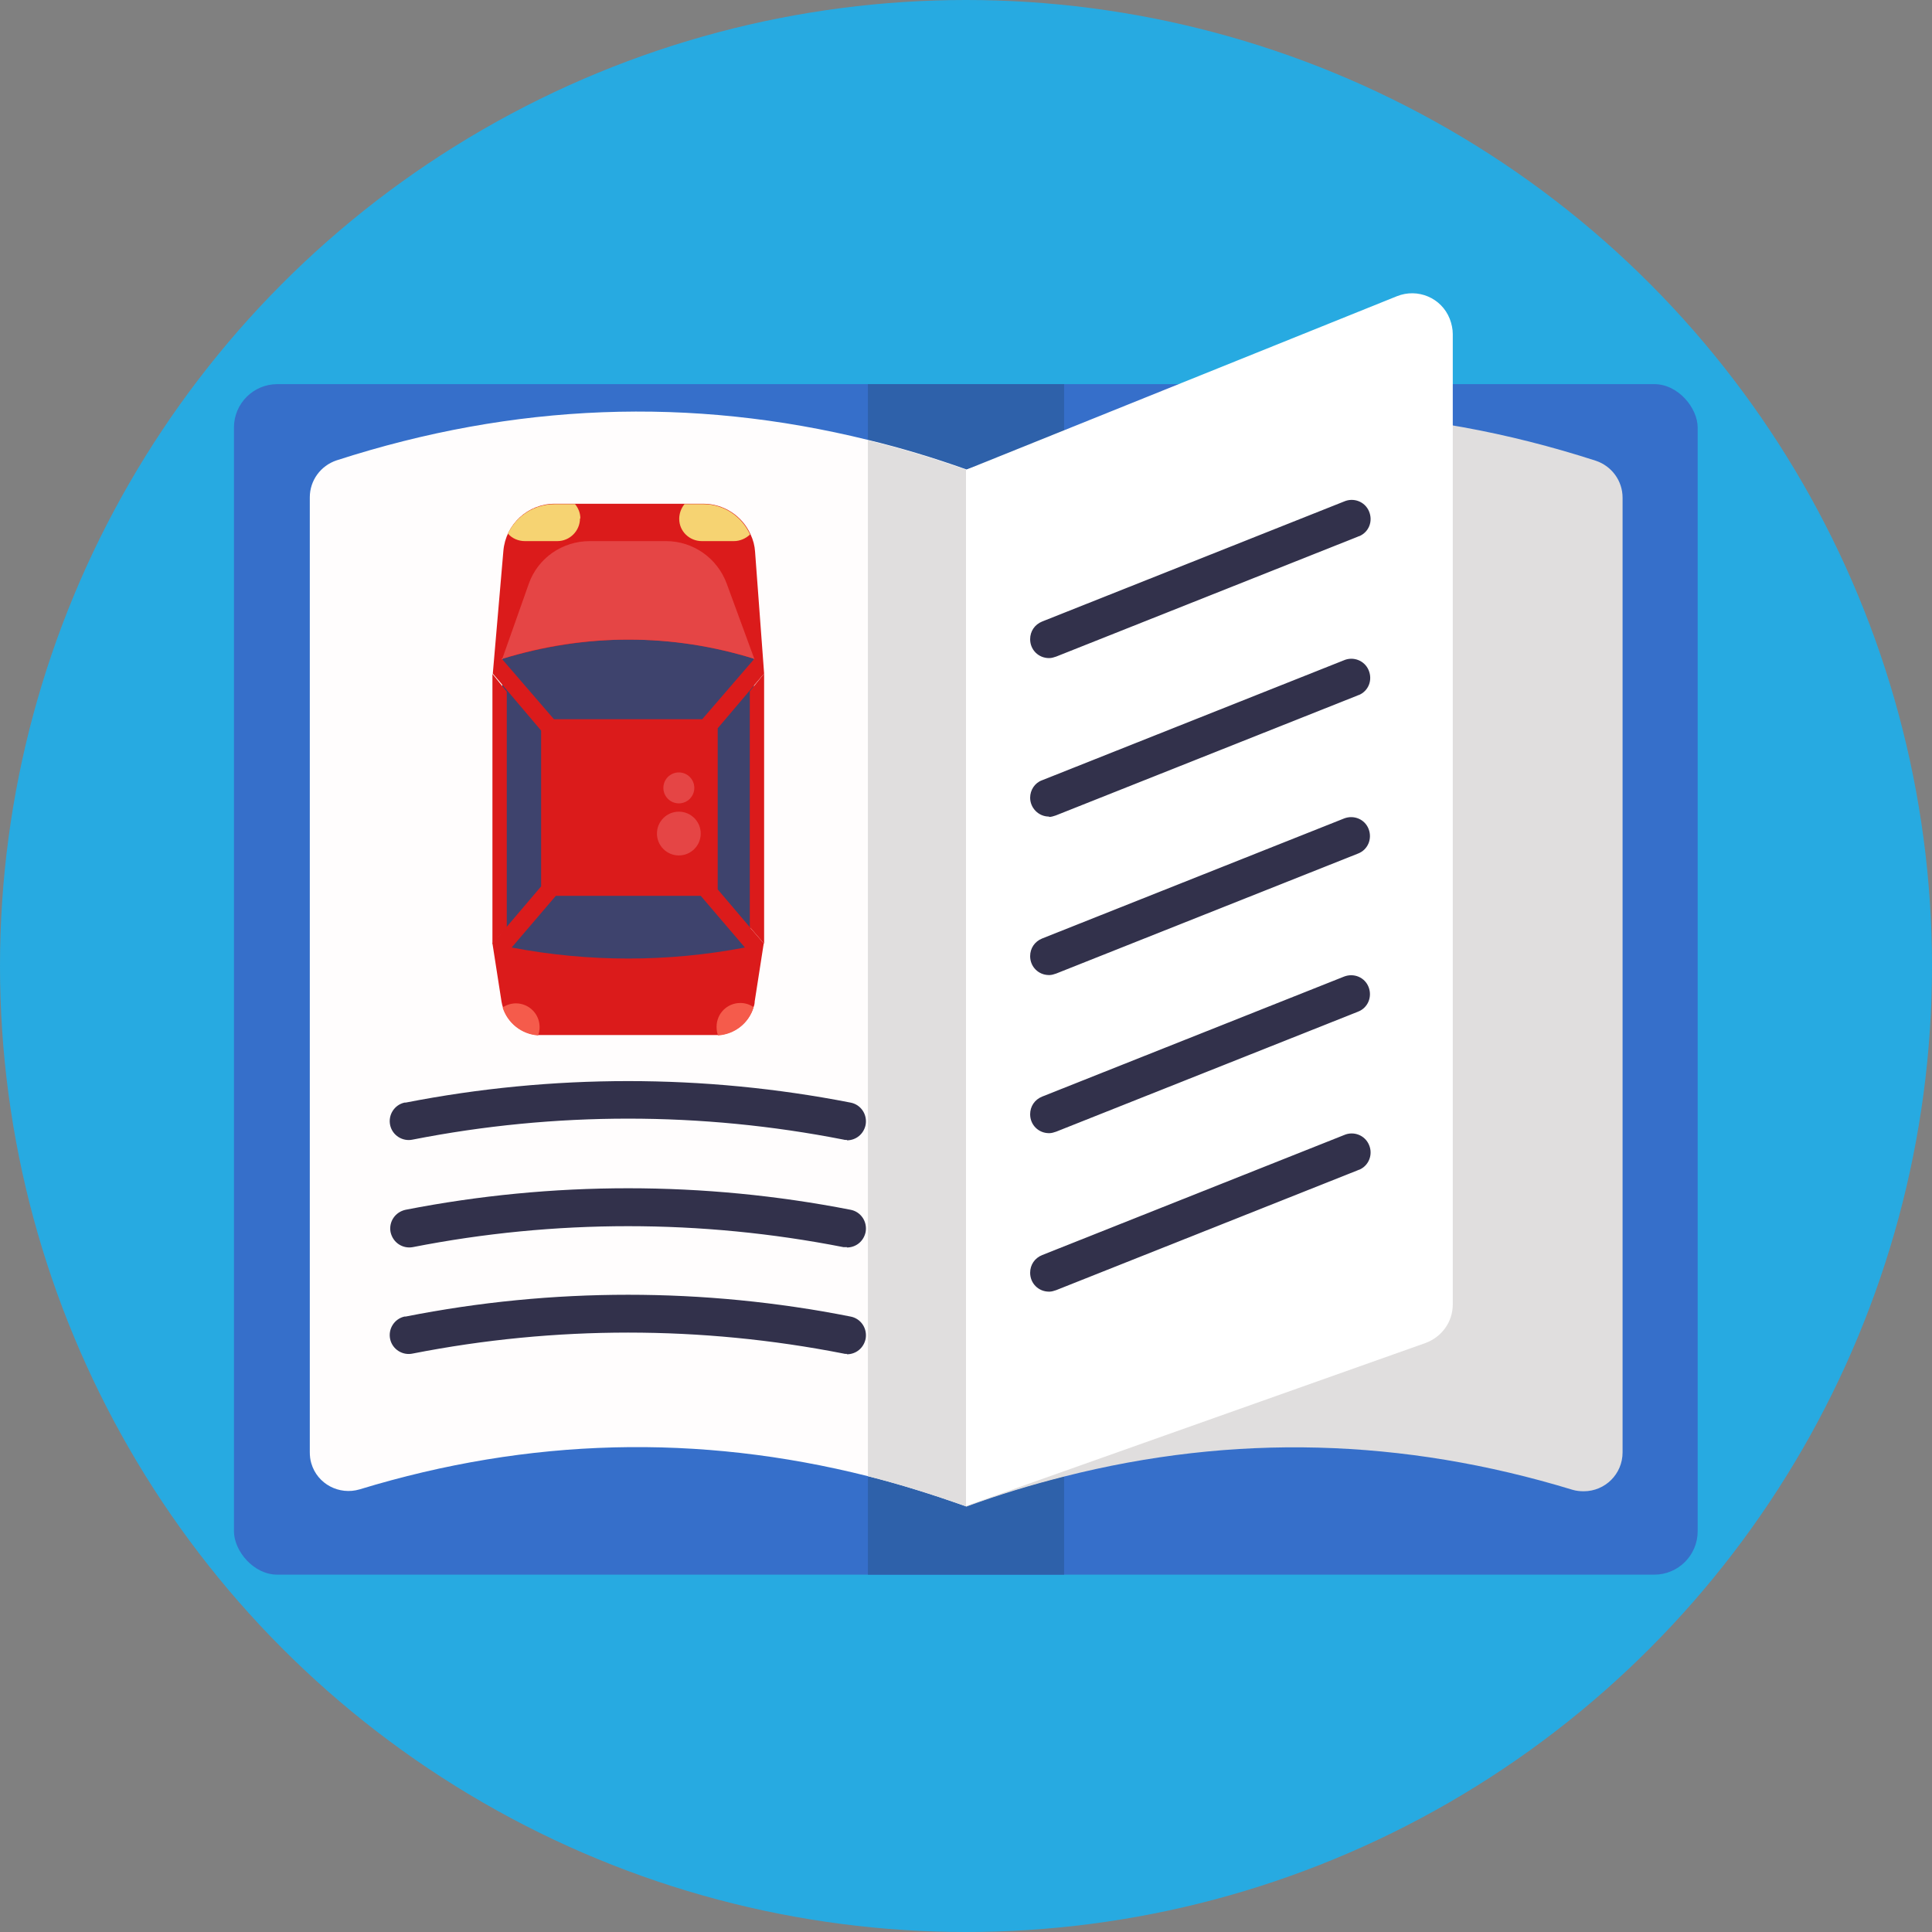
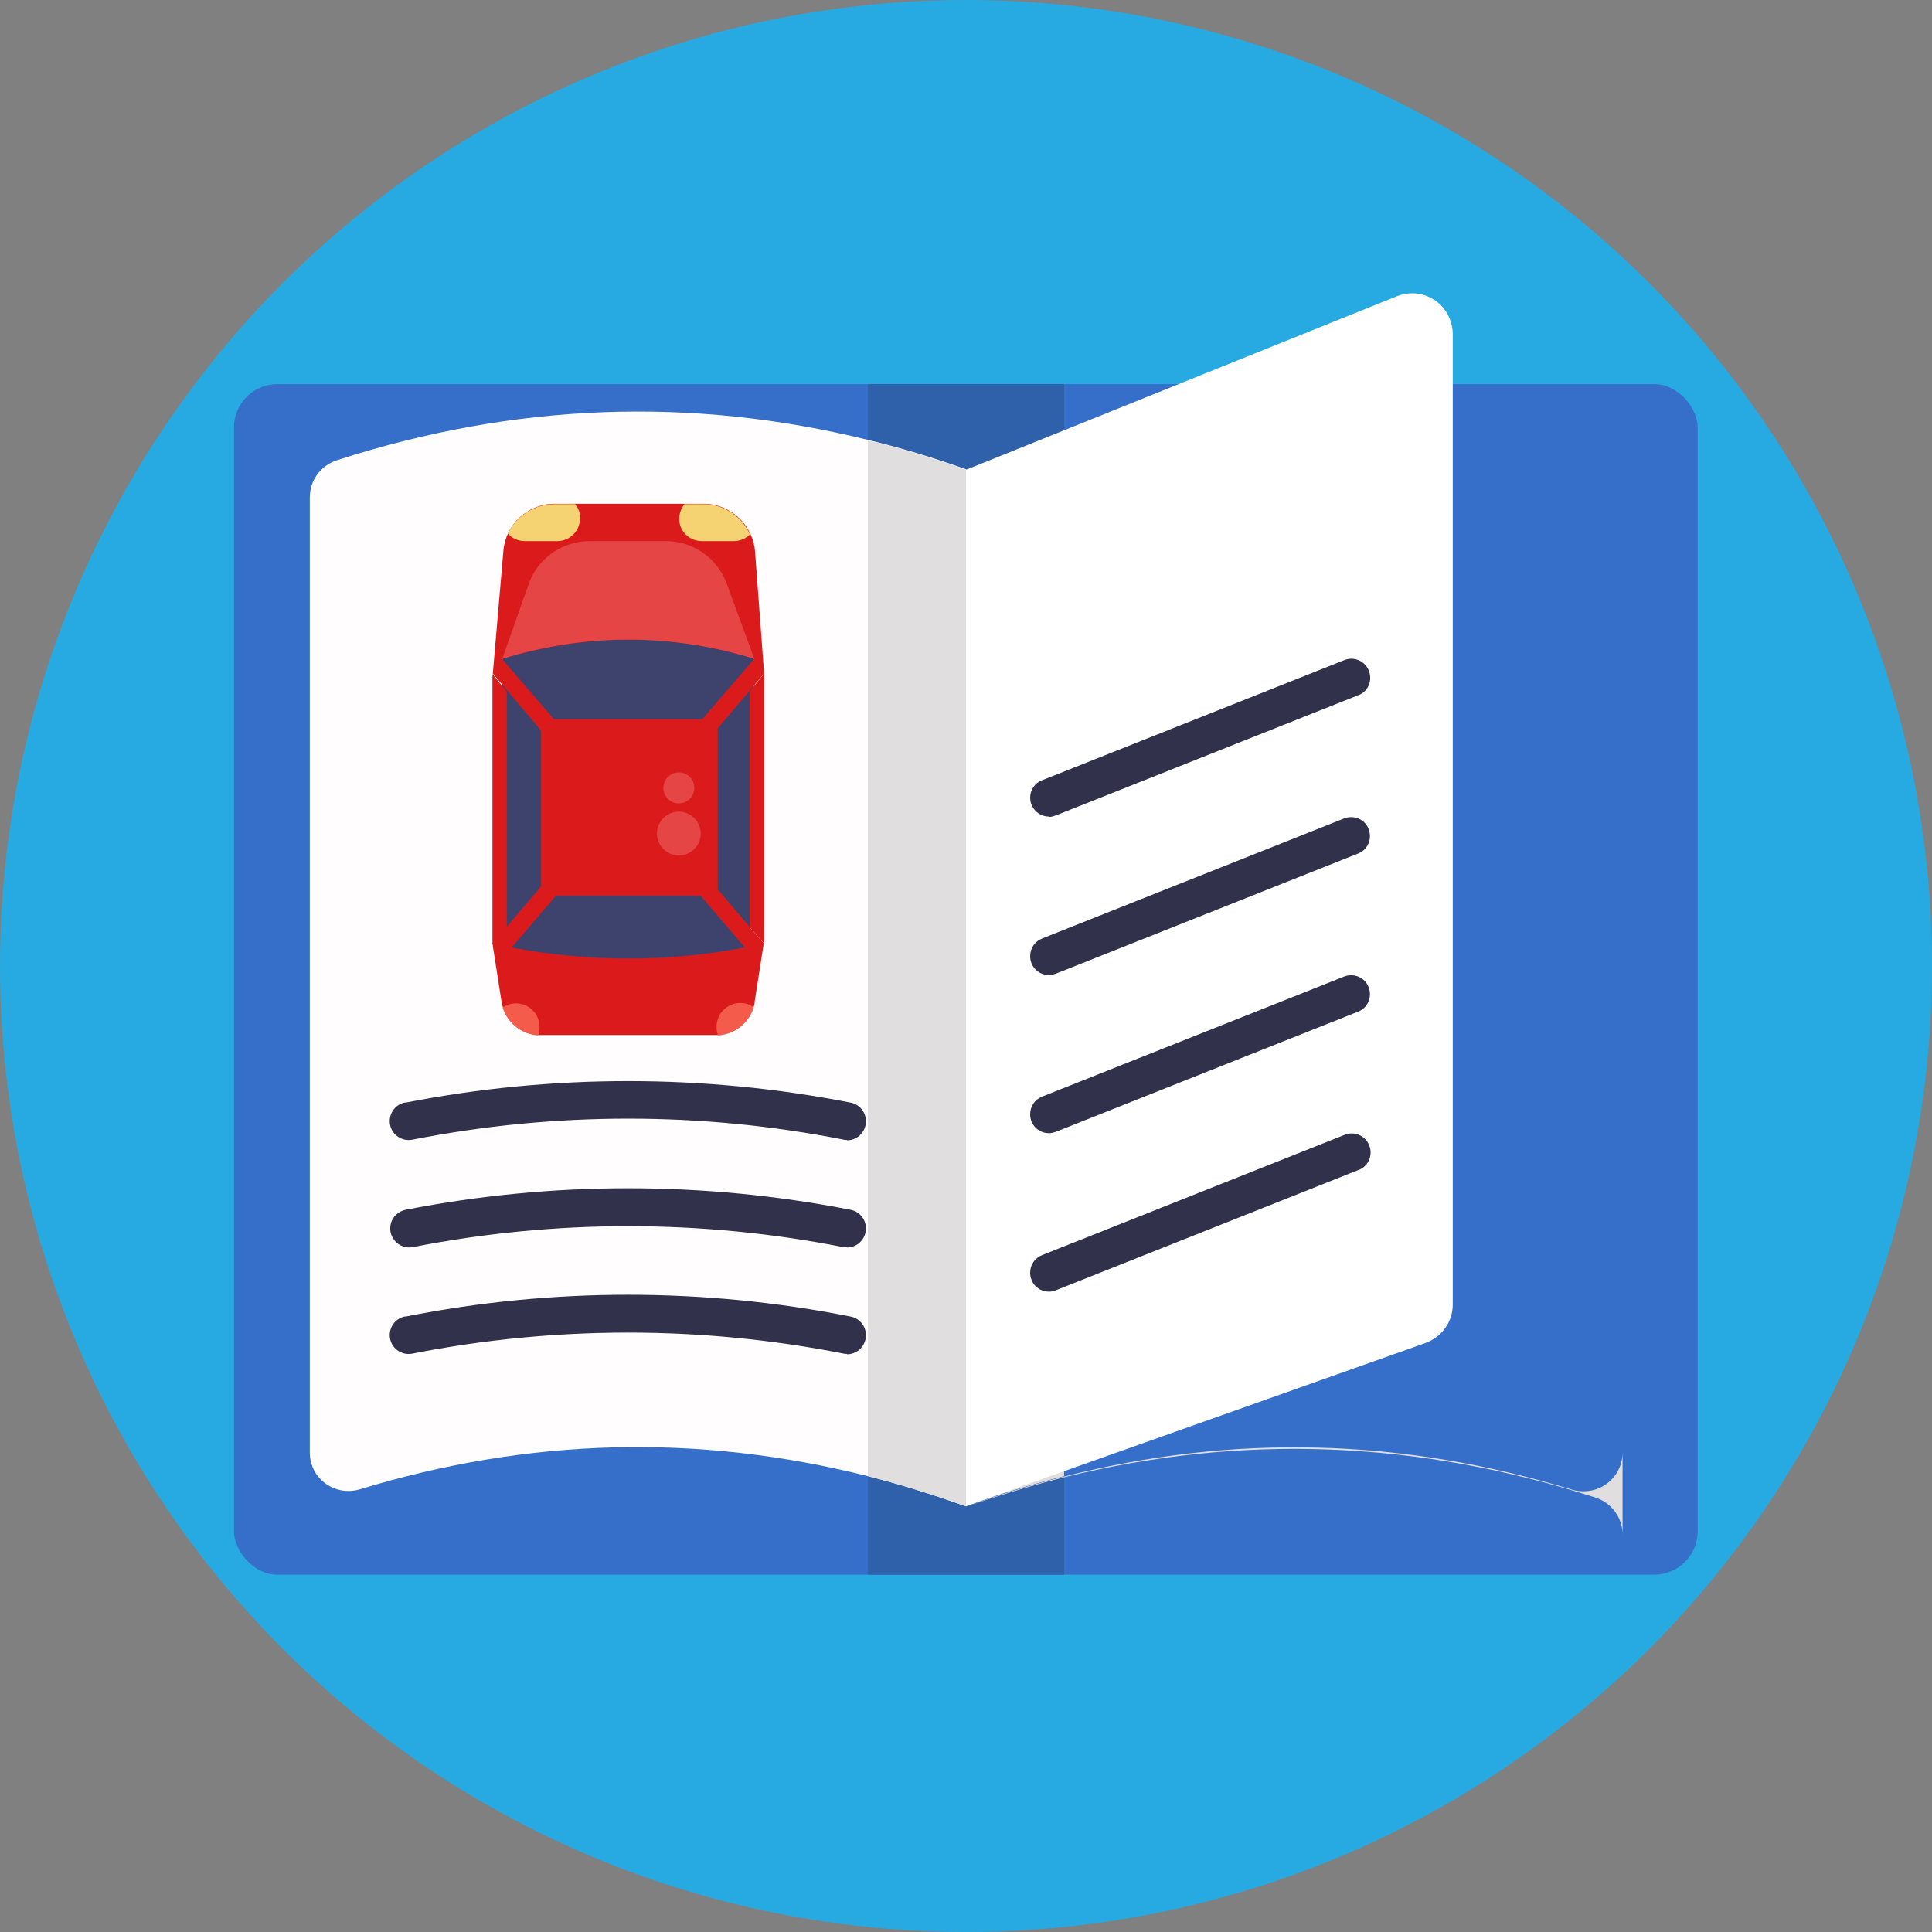
<svg xmlns="http://www.w3.org/2000/svg" version="1.1" viewBox="0 0 512 512">
  <rect x="0" y="0" width="512" height="512" fill="#808080" stroke="none" />
  <defs>
    <style>
      .cls-1 {
        fill: #db1b1b;
      }

      .cls-2 {
        fill: #e54545;
      }

      .cls-3 {
        fill: #f6d372;
      }

      .cls-4 {
        fill: #366fca;
      }

      .cls-5 {
        fill: #32314b;
      }

      .cls-6 {
        fill: #fffdfd;
      }

      .cls-7 {
        fill: #2e61aa;
      }

      .cls-8 {
        fill: #3e436d;
      }

      .cls-9 {
        fill: #fff;
      }

      .cls-10 {
        fill: #27aae1;
      }

      .cls-11 {
        fill: #e0dede;
      }

      .cls-12 {
        fill: #f55b4b;
      }
    </style>
  </defs>
  <g>
    <g id="Layer_1">
      <g id="BULINE">
        <circle class="cls-10" cx="256" cy="256" r="256" />
      </g>
      <g id="Icons">
        <rect class="cls-4" x="62" y="101.8" width="387.9" height="315.5" rx="11.5" ry="11.5" />
        <path class="cls-7" d="M230,101.8h52v315.5h-52V101.8Z" />
        <path class="cls-6" d="M256,124.5v274.7c-8.7-3.1-17.3-5.8-26-8-44.9-11.3-89.8-10.2-134.7,3.5-5.4,1.6-11.2-1.4-12.8-6.9-.3-1-.4-2-.4-3v-253c0-4.5,2.9-8.4,7.1-9.8,47-15.2,93.9-17,140.9-5.4,8.7,2.1,17.3,4.7,26,7.8h0Z" />
-         <path class="cls-11" d="M430,131.9v253c0,5.7-4.6,10.3-10.3,10.3-1,0-2-.1-3-.4-44.9-13.7-89.8-14.9-134.7-3.5-8.7,2.2-17.3,4.8-26,8V124.5c8.7-3,17.3-5.6,26-7.8,47-11.6,93.9-9.8,140.9,5.4,4.2,1.4,7.1,5.3,7.1,9.8Z" />
+         <path class="cls-11" d="M430,131.9v253c0,5.7-4.6,10.3-10.3,10.3-1,0-2-.1-3-.4-44.9-13.7-89.8-14.9-134.7-3.5-8.7,2.2-17.3,4.8-26,8c8.7-3,17.3-5.6,26-7.8,47-11.6,93.9-9.8,140.9,5.4,4.2,1.4,7.1,5.3,7.1,9.8Z" />
        <path class="cls-11" d="M282,116.7v274.5c-8.7,2.2-17.3,4.8-26,8-8.7-3.1-17.3-5.8-26-8V116.7c8.7,2.1,17.3,4.7,26,7.8,8.7-3,17.3-5.6,26-7.8Z" />
        <path class="cls-9" d="M377.8,355.9l-121.8,43.2V124.5l114.2-46c5.5-2.2,11.8.4,14,6,.5,1.3.8,2.7.8,4v257.2c0,4.6-2.9,8.6-7.2,10.2h0Z" />
        <path class="cls-8" d="M133.1,174.6v71.1l2.5,11.2h63.1l1.2-82.3s-34.3-18-66.8,0h0Z" />
        <path class="cls-1" d="M198.7,245.7l-8.5-10v-42.7l12.3-14.5-2.4-32.3c-.1-1.6-.5-3.1-1.2-4.6-2.2-4.9-7.1-8.1-12.5-8.1h-39.4c-7.1,0-13,5.4-13.6,12.5l-2.8,32.5,12.8,15.1v41.3l-9.1,10.7-3.8,4.4,2.4,15.4c.8,4.9,4.8,8.6,9.7,8.9h47.7c4.4-.3,8.1-3.2,9.4-7.4.2-.5.3-1,.3-1.5l2.4-15.4-3.8-4.4h0ZM133.1,174.6c22.6-6.8,44.9-6.8,66.8,0l-13.8,16h-39.3l-13.8-16ZM135.6,251.1l11.7-13.7h38.4l11.7,13.7c-20.4,3.9-41.4,3.9-61.8,0h0Z" />
        <path class="cls-1" d="M134.3,183.3l-3.8-4.7v71.6l3.8-4.4v-62.4Z" />
        <path class="cls-1" d="M198.7,183.3v62.4l3.8,4.4v-71.6l-3.8,4.7Z" />
        <path class="cls-3" d="M153.7,137.4c0,3.3-2.7,6-6,6h-8.6c-1.7,0-3.4-.7-4.5-2,2.3-4.8,7.1-7.8,12.4-7.8h5.4c.9,1.1,1.4,2.4,1.4,3.8Z" />
        <path class="cls-3" d="M198.8,141.6c-1.1,1.1-2.7,1.8-4.3,1.8h-8.5c-3.3,0-6-2.6-6-5.9,0-1.4.5-2.8,1.4-3.9h5c5.4,0,10.2,3.2,12.4,8.1Z" />
        <path class="cls-2" d="M133.1,174.6l7-19.8c2.4-6.9,8.9-11.4,16.2-11.4h20.2c7.2,0,13.6,4.5,16.1,11.3l7.3,19.9c-21.7-6.8-45.1-6.8-66.8,0h0Z" />
        <path class="cls-12" d="M143,272.1c0,.8-.1,1.5-.4,2.3-4.4-.3-8.1-3.3-9.4-7.4,1-.7,2.3-1.1,3.5-1.1,3.5,0,6.3,2.8,6.3,6.3h0Z" />
        <path class="cls-12" d="M199.7,267c-1.3,4.2-5,7.1-9.4,7.4-.3-.7-.4-1.5-.4-2.3,0-3.5,2.8-6.3,6.3-6.3,1.3,0,2.5.4,3.5,1.1h0Z" />
        <circle class="cls-2" cx="179.9" cy="220.9" r="5.8" />
        <circle class="cls-2" cx="179.9" cy="208.8" r="4.1" />
        <g>
          <path class="cls-5" d="M224.5,302.1c-.3,0-.7,0-1-.1-37.7-7.4-76.4-7.4-114.1,0-2.7.6-5.4-1.1-6-3.8-.6-2.7,1.1-5.4,3.8-6,0,0,.2,0,.3,0,38.9-7.6,79-7.6,117.9,0,2.7.5,4.5,3.1,4,5.9-.5,2.4-2.5,4.1-5,4.1h0Z" />
          <path class="cls-5" d="M224.5,330.5c-.3,0-.7,0-1,0-37.7-7.4-76.4-7.4-114.1,0-2.7.5-5.3-1.2-5.9-4-.5-2.7,1.2-5.3,4-5.9h0c38.9-7.6,79-7.6,117.9,0,2.7.5,4.5,3.1,4,5.9-.5,2.4-2.5,4.1-5,4.1h0Z" />
          <path class="cls-5" d="M224.5,358.8c-.3,0-.7,0-1-.1-37.7-7.4-76.4-7.4-114.1,0-2.7.6-5.4-1.1-6-3.8-.6-2.7,1.1-5.4,3.8-6,0,0,.2,0,.3,0,38.9-7.7,79-7.7,117.9,0,2.7.5,4.5,3.1,4,5.9-.5,2.4-2.5,4.1-5,4.1h0Z" />
-           <path class="cls-5" d="M278,174.4c-2.8,0-5-2.2-5-5,0-2.1,1.2-3.9,3.2-4.7l80-31.8c2.5-1.1,5.5,0,6.6,2.6s0,5.5-2.6,6.6c0,0-.2,0-.3.1l-80,31.8c-.6.2-1.2.4-1.8.4Z" />
          <path class="cls-5" d="M278,216.4c-2.8,0-5-2.3-5-5,0-2,1.2-3.9,3.1-4.6l80-31.8c2.5-1.1,5.5,0,6.6,2.6s0,5.5-2.6,6.6c0,0-.2,0-.3.1l-80,31.8c-.6.2-1.2.4-1.8.4Z" />
          <path class="cls-5" d="M278,258.4c-2.8,0-5-2.2-5-5,0-2.1,1.2-3.9,3.2-4.7l80-31.8c2.6-1,5.5.2,6.5,2.8,1,2.6-.2,5.5-2.8,6.5h0l-80,31.8c-.6.2-1.2.4-1.8.4Z" />
          <path class="cls-5" d="M278,300.3c-2.8,0-5-2.2-5-5,0-2.1,1.2-3.9,3.2-4.7l80-31.8c2.6-1,5.5.2,6.5,2.8s-.2,5.5-2.8,6.5h0l-80,31.8c-.6.2-1.2.4-1.8.4h0Z" />
          <path class="cls-5" d="M278,342.3c-2.8,0-5-2.2-5-5,0-2.1,1.2-3.9,3.2-4.7l80-31.8c2.5-1.1,5.5,0,6.6,2.6,1.1,2.5,0,5.5-2.6,6.6,0,0-.2,0-.3.1l-80,31.8c-.6.2-1.2.4-1.8.4h0Z" />
        </g>
      </g>
    </g>
  </g>
</svg>